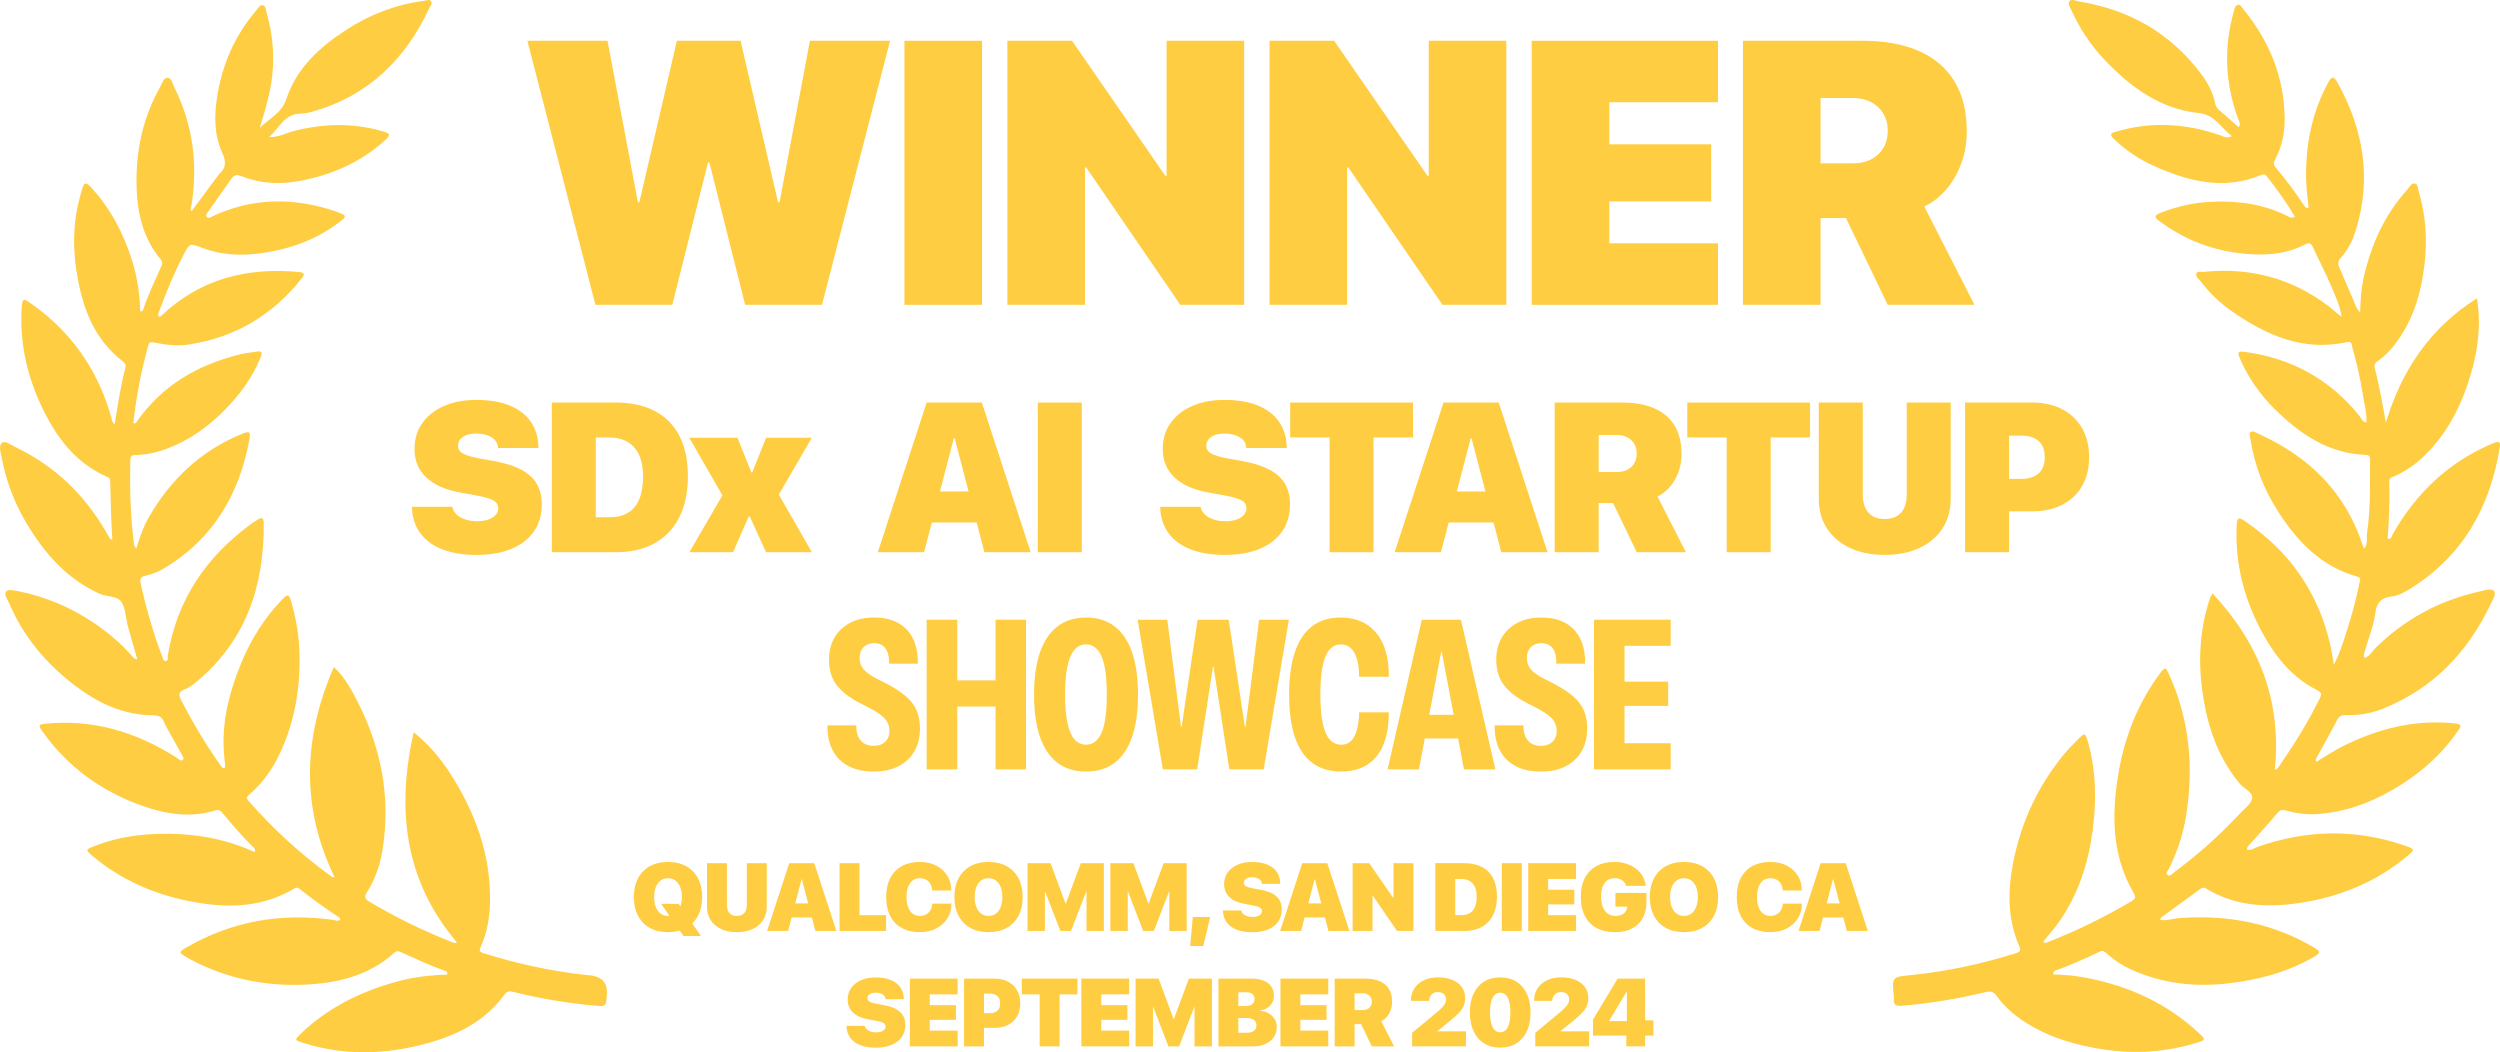
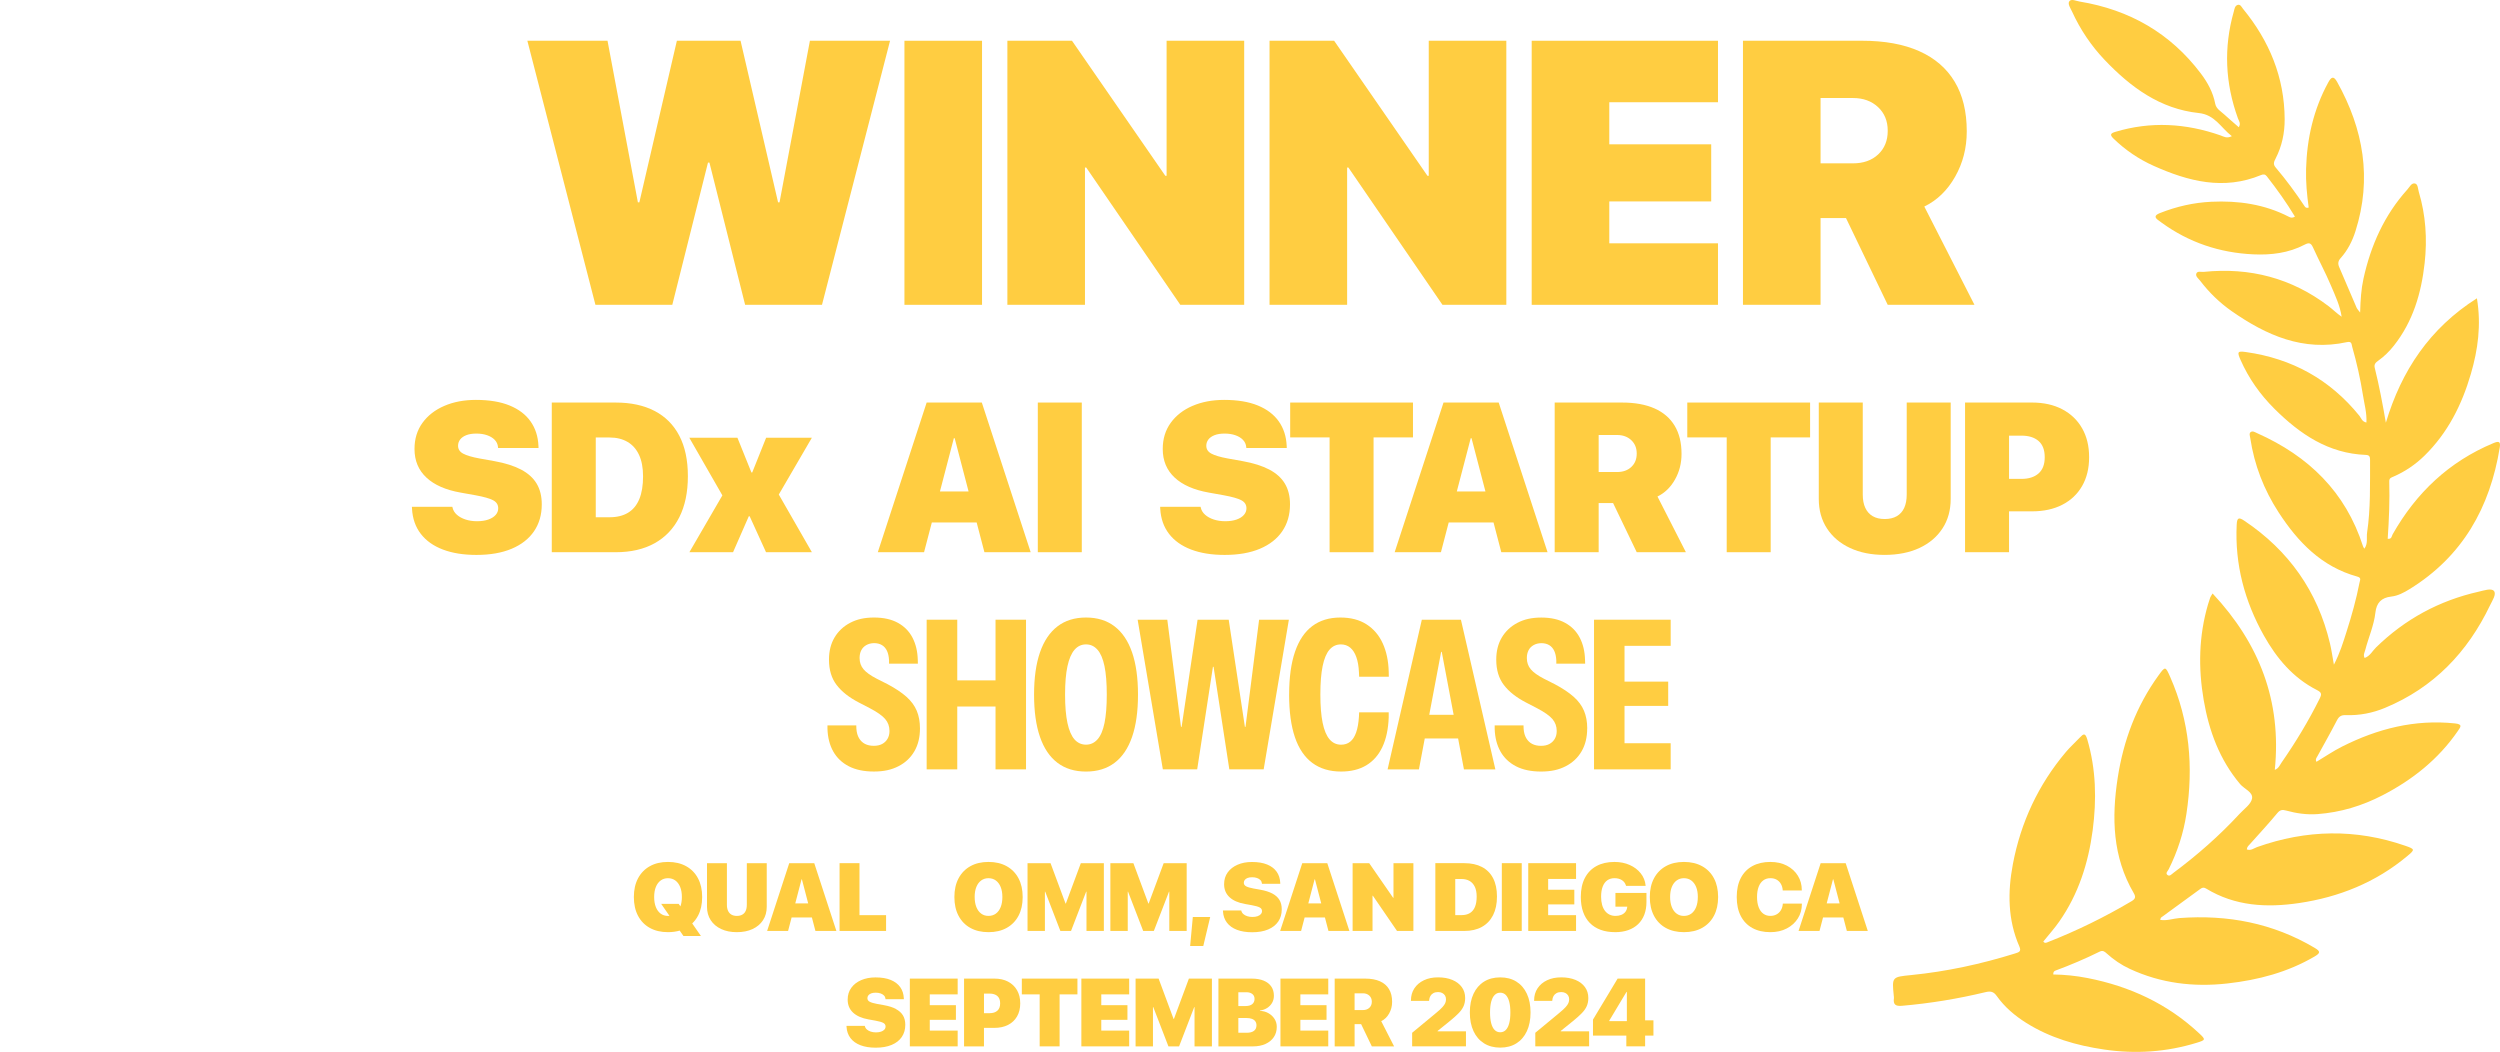
<svg xmlns="http://www.w3.org/2000/svg" id="Layer_2" viewBox="0 0 1559.37 656.33">
  <defs>
    <style>      .cls-1 {        fill: #ffcd41;      }    </style>
  </defs>
  <g id="base">
    <g>
-       <path class="cls-1" d="M369.38,608.54c-1.15-.2-2.32-.21-3.48-.34-21.87-2.43-43.28-7-64.27-13.65-2.76-.87-2.84-1.69-1.77-4.04,4.04-8.91,5.63-18.36,5.79-28.09.47-29.27-9.12-55.45-24.69-79.75-6.02-9.4-13.1-17.92-22.93-25.96-10.91,48.66-5.62,92.68,27.03,131.21-1.1.48-2.05.17-2.99-.2-18-7.06-35.31-15.51-51.9-25.45-2.58-1.54-3.02-2.98-1.38-5.57,5.14-8.1,8.26-17.07,9.78-26.46,5.66-35.03-1.62-67.71-18.65-98.46-3-5.41-6.31-10.73-11.69-15.71-19.19,44.2-20.61,87.54.47,131.11-1.04-.15-1.44-.09-1.67-.26-19.13-13.77-36.42-29.56-51.95-47.29-1.79-2.04-.98-2.85.65-4.25,8.2-7.07,14.3-15.76,18.86-25.5,9.35-19.96,12.82-41.02,12.19-62.98-.32-11.07-2.24-21.74-5.36-32.3-1.12-3.81-2.13-4.06-4.95-1.16-11.55,11.86-20.11,25.62-26.31,40.85-7.92,19.48-12.74,39.51-9.94,60.77.17,1.34.6,2.85-.3,4.1-1.68-.11-2.04-1.38-2.68-2.27-9.12-12.74-17.02-26.21-24.24-40.11-1.87-3.61-1.5-5.45,2.42-6.89,2.29-.84,4.41-2.38,6.33-3.95,31.62-25.82,43.09-60.28,42.76-99.77-.03-3.16-1.37-3.8-3.94-1.92-.81.59-1.75.98-2.56,1.56-28.89,20.65-47.63,47.79-53.38,83.25-.19,1.15.65,3.03-1.32,3.21-1.35.12-1.66-1.44-2.06-2.5-5.73-15.09-10.19-30.55-13.61-46.32-.52-2.4-.07-3.44,2.57-4.15,3.99-1.07,8.08-2.38,11.6-4.46,30.85-18.24,47.37-46.14,53.74-80.66.9-4.88,0-5.45-4.58-3.58-25.64,10.51-44.62,28.46-58.29,52.29-3.34,5.82-5.5,12.18-7.67,19.3-.82-1.26-1.24-1.62-1.3-2.03-2.43-17.68-2.82-35.45-2.44-53.26.06-2.93,1.52-3.06,3.77-3.11,6.02-.13,11.84-1.36,17.53-3.37,14.59-5.15,26.88-13.85,37.64-24.73,9.41-9.52,17.22-20.22,22.33-32.75,1.4-3.44.45-4.16-2.84-3.56-3.26.6-6.61.81-9.82,1.6-26.42,6.48-48.72,19.33-64.58,42.02-.41.59-.75,1.56-2.14.86,1.8-16.24,4.86-32.33,9.26-48.18.72-2.58,1.79-2.42,3.91-1.99,7.02,1.43,14.06,2.29,21.29,1.21,29.04-4.35,52.37-18.35,70.55-41.2,1.74-2.18,2.23-3.66-1.53-4.02-32.37-3.08-61.46,4.14-85.66,26.93-.57.53-1.11,1.25-2.1.77-.68-1.6.32-2.91.82-4.26,4.25-11.55,8.94-22.91,14.62-33.85,3.96-7.63,3.87-7.74,11.75-4.7,11.81,4.56,24.03,5.08,36.36,3.42,18.79-2.53,36.1-8.86,51.07-20.86,2.02-1.61,2.31-2.69-.34-3.71-.93-.36-1.79-.89-2.73-1.22-26.23-9.11-52.16-9.24-77.68,2.61-1.15.54-2.5,1.73-3.65.65-1.3-1.21.09-2.46.79-3.46,4.75-6.83,9.56-13.62,14.35-20.42,1.5-2.12,3.06-2.95,5.89-1.83,11.56,4.58,23.49,5.48,35.78,3.29,20.63-3.68,39.09-11.69,54.67-25.94,2.88-2.64,2.89-3.76-1.06-4.95-18.51-5.58-36.99-5.23-55.63-.59-5.28,1.32-10.15,4.17-16.03,3.91,6.2-5.36,9.41-14.48,19.68-14.6,2.46-.03,4.97-.57,7.36-1.24,34.71-9.79,57.96-32.54,72.9-64.59.64-1.37,2.24-3.03.91-4.47-1.01-1.1-2.86-.21-4.31-.02-17.47,2.24-33.53,8.44-48.23,17.95-16.64,10.76-31.12,23.79-37.54,43.23-2.94,8.92-10.81,12.19-16.59,18.04,2.81-9.32,5.62-18.4,7.15-27.92,2.39-14.92,1.18-29.45-2.88-43.86-.48-1.69-.59-4.35-2.29-4.7-2.03-.43-3.2,2.07-4.44,3.53-13.16,15.45-20.91,33.32-24.12,53.33-1.94,12.08-1.89,24.05,3.17,35.18,2.56,5.63,2.44,9.44-2.04,13.32-.25.21-.39.53-.59.8-5.49,7.4-10.97,14.81-16.53,22.32-1.18-1.56-.19-2.8,0-4,4.03-25.51.83-49.97-10.68-73.2-1.14-2.29-1.75-6.1-4.36-6.08-2.41.02-3.37,3.69-4.64,5.94-10.32,18.24-14.74,38.11-14.67,58.82.06,17.53,3.34,34.46,15.09,48.52,1.54,1.85.89,3.24.12,4.95-3.88,8.64-7.97,17.2-10.96,26.21-.25.75-.64,1.55-1.92,1.19-.21-10.62-1.84-21.09-5-31.29-5.38-17.38-13.64-33.14-26.17-46.54-2.56-2.73-3.88-2.37-4.85,1.03-.37,1.27-.77,2.54-1.14,3.81-4.46,15.44-5.1,31.18-2.73,46.95,3.36,22.33,10.27,43.03,29.26,57.48,1.46,1.11,1.77,2.35,1.37,3.89-2.99,11.39-4.72,23.04-6.68,35.26v.06c-1.87-1.68-1.78-3.45-2.23-5.01-8.49-29.53-25.17-53.25-50.47-70.83-4.27-2.97-4.77-2.67-5.26,2.33-.13,1.33-.17,2.66-.21,3.99-.65,20.68,4.01,40.25,12.86,58.8,8.93,18.72,20.9,34.81,40.71,43.4,2.12.92,1.83,2.47,1.87,4.09.19,7.14.33,14.29.57,21.44.16,4.47.47,8.93.72,13.69-.91-.41-1.32-.47-1.46-.69-.79-1.27-1.53-2.57-2.27-3.87-13.55-23.62-32.37-41.64-57.02-53.4-2.62-1.25-6.08-4.14-8.12-2.49-2.21,1.78-.79,5.89-.21,8.97,2.73,14.5,7.82,28.18,15.34,40.85,11.23,18.92,25.23,35.08,45.9,44.36,4.5,2.02,10.88,1.11,13.52,5.08,2.67,4.02,2.6,9.82,3.93,14.78,1.86,6.95,3.91,13.84,5.94,20.97-2.01-.1-2.57-1.25-3.31-2.09-7.19-8.18-15.47-15.06-24.52-21.1-14-9.35-29.24-15.73-45.7-19.15-2.69-.56-6.72-1.49-8.06-.16-1.99,1.97.67,5.14,1.73,7.64,8.82,20.71,22.86,37.38,40.58,50.95,14.4,11.03,30.35,18.7,48.96,18.85,3.78.03,5.93,1.04,7.13,4.49.43,1.24,1.16,2.39,1.8,3.55,3.13,5.67,6.28,11.34,9.45,16.99.51.89,1.13,1.87.37,2.72-.87.97-1.81.1-2.62-.4-.85-.52-1.62-1.16-2.47-1.69-24.53-15.32-50.95-23.3-80.12-20.45-5.03.49-5.19.86-2.21,5.06,15.64,22,36.59,37.07,61.84,46.09,14.94,5.34,30.32,7.8,46.01,2.92,2.57-.8,3.63.86,4.9,2.39,5.73,6.93,11.64,13.69,18,20.05.79.78,2.31,1.49,1.4,3.57-20.44-9.36-41.98-12.33-64.18-11.16-12.36.65-24.42,2.98-35.97,7.54-5.35,2.11-5.39,2.32-.86,6.13,17.87,15.03,38.66,23.96,61.41,28.34,22.24,4.28,44.09,4.03,64.31-8.07,2.07-1.24,3.09,0,4.32.97,7.21,5.65,14.63,11,22.27,16.06.89.59,2.22.98,2.03,2.57-1.61.9-3.17.09-4.75-.12-32.22-4.38-62.64.81-90.93,17.16-5.09,2.94-5.03,3.19-.08,6.18.71.43,1.44.85,2.17,1.24,22.27,11.85,46.21,16.95,71.2,15.89,20.56-.87,40.28-5.49,56.24-19.91,1.61-1.46,2.83-.97,4.46-.23,8.78,3.97,17.5,8.1,26.61,11.3,1.01.36,2.38.57,1.91,2.59-10.73.21-21.39,1.54-31.8,4.43-22.3,6.18-42.56,16.16-59.44,32.3-4.16,3.98-4.11,4.1,1.54,5.88,25.53,8.02,51.19,7.26,76.72.34,19.33-5.24,36.74-13.95,48.89-30.72,1.69-2.33,3.41-1.94,5.62-1.39,16.47,4.12,33.18,6.84,50.07,8.44,7.45.71,7.45.65,8-6.79.5-6.81-2.55-10.77-9.16-11.89Z" />
      <path class="cls-1" d="M1481.65,382.1c.69-6.03,3.62-9.3,9.95-10,4.1-.45,7.94-2.52,11.47-4.7,32.96-20.37,50.06-50.84,56.15-88.28.62-3.83-.65-4.1-3.99-2.71-27.68,11.56-48.14,30.99-62.81,56.85-.64,1.12-.52,3.13-3.1,2.83.82-11.96,1.32-23.9.98-35.85-.05-2.06,1.22-2.34,2.6-2.94,7.25-3.15,13.68-7.5,19.34-13.04,14.58-14.26,23.38-31.88,28.97-51.08,4.37-14.99,6.54-30.42,3.76-47.11-29.46,18.68-47.06,45.14-56.79,77.59-2.03-11.71-4.16-23.06-6.95-34.27-.55-2.23.64-3.3,2.24-4.44,3.68-2.62,6.87-5.76,9.68-9.31,11.96-15.13,17.13-32.77,19.22-51.56,1.67-15.04.69-29.86-3.65-44.4-.56-1.86-.49-4.7-2.27-5.2-2.23-.62-3.45,2.15-4.8,3.65-14.4,15.96-22.85,34.87-27.43,55.67-1.43,6.51-1.87,13.16-2.09,21.14-1.35-1.77-1.85-2.21-2.09-2.76-3.68-8.54-7.3-17.1-10.99-25.63-.9-2.09-.66-3.8.87-5.49,4.42-4.89,7.36-10.74,9.31-16.89,10.38-32.71,5.03-63.58-11.44-93.06-2.19-3.91-3.61-3.22-5.53.28-9.21,16.85-13.32,34.97-13.85,54.02-.23,8.1.55,16.14,1.64,24.06-1.3.41-1.98.04-2.48-.72-5.62-8.46-11.63-16.64-18.21-24.38-1.7-2-.89-3.63.04-5.45,3.95-7.7,5.7-15.97,5.66-24.54-.12-26.18-9.59-48.92-26.04-68.95-.75-.91-1.56-2.99-3.37-2.34-1.75.63-1.89,2.62-2.33,4.17-6.4,22.46-5.36,44.65,2.59,66.57.56,1.54,1.98,3.08.54,5.54-3.21-2.81-6.22-5.35-9.11-8.01-2.16-1.99-4.99-3.44-5.62-6.74-1.34-7.02-4.73-13.18-8.93-18.75-19.04-25.25-44.58-39.78-75.65-44.91-2.2-.36-5.21-1.93-6.45-.08-1.09,1.64.84,4.34,1.8,6.44,5.1,11.14,11.86,21.2,20.29,30.06,16.17,16.99,34.56,30.58,58.7,33.13,10.17,1.08,13.7,9.11,20.63,14.43-3.28,1.64-5.12.2-7.07-.48-21.65-7.57-43.5-8.87-65.64-2.2-2.85.86-3.61,1.76-1.1,4.19,7.37,7.15,15.75,12.84,25.08,17.01,21.62,9.67,43.66,15.4,66.97,5.72,1.4-.58,2.53-.55,3.53.73,6.32,8.08,12.29,16.4,17.58,25.2-1.57,1.01-2.67.68-3.73.13-15.23-7.86-31.56-10.19-48.43-9.39-11.04.52-21.71,2.96-32.01,7.04-3.56,1.41-3.59,2.82-.57,4.82.55.37,1.06.8,1.6,1.19,17.04,12.38,36.18,18.78,57.16,19.75,11.11.51,21.97-.78,31.98-6.01,2.69-1.41,3.94-1.23,5.24,1.64,3.63,8.02,7.83,15.79,11.25,23.89,2.64,6.25,5.62,12.46,6.66,19.4-2.99-2.02-5.4-4.49-8.12-6.56-23.07-17.54-49.14-24.35-77.86-21.43-1.59.16-3.89-.66-4.61.93-.82,1.8,1.27,3.22,2.31,4.59,5.59,7.33,12.15,13.72,19.7,18.99,21.6,15.08,44.61,25.28,71.86,19.32,3.14-.68,2.83,1.31,3.29,2.9,2.83,9.9,5.09,19.95,6.7,30.11.88,5.58,2.49,11.16,2.18,17.13-2.78-.52-3.24-2.77-4.41-4.22-18.34-22.65-42.06-35.72-70.84-39.75-5.2-.73-5.48-.1-3.27,4.91,5.09,11.56,12.3,21.72,21.22,30.57,15.81,15.7,33.58,27.81,56.91,28.69,2.37.09,2.65,1.24,2.65,3.14-.06,15.13.4,30.29-1.85,45.32-.48,3.26.69,6.84-1.71,10.04-.37-.65-.69-1.04-.83-1.49-10.84-33.91-34.02-56.31-65.96-70.53-1.31-.58-2.87-1.69-4.15-.69-1.09.85-.4,2.51-.21,3.79,2.5,16.69,8.49,32.11,17.65,46.22,12.05,18.56,26.84,33.95,49.07,40.09,2.71.75,1.75,2.08,1.43,3.7-2.03,10.45-4.9,20.68-8.14,30.8-2.08,6.51-4.04,13.11-7.85,20.45-.97-5.31-1.52-9.32-2.45-13.25-7.71-32.54-25.7-57.93-53.44-76.54-3.36-2.25-4.52-2.03-4.74,2.43-1.22,24.81,4.94,47.78,16.99,69.26,7.95,14.15,18.18,26.34,32.94,33.86,3.08,1.57,3.23,2.56,1.81,5.42-6.9,13.88-14.89,27.1-23.72,39.82-1.13,1.62-1.91,3.82-4.26,4.59,4.34-42.78-9.57-78.75-38.77-109.96l-.03-.04c-.81,1.36-1.24,1.89-1.46,2.49-.51,1.4-.96,2.83-1.38,4.27-5.79,19.69-6.16,39.69-2.71,59.74,3.31,19.24,9.9,37.18,22.74,52.42,2.59,3.07,8.25,4.99,7.4,9.1-.74,3.54-4.97,6.4-7.78,9.45-12.56,13.61-26.43,25.78-41.29,36.83-1.09.81-2.38,2.51-3.8,1.18-1.2-1.12.37-2.38.93-3.51,5.43-10.93,9.18-22.36,11.02-34.48,4.46-29.41,2-57.96-10.11-85.39-2.99-6.78-3.07-6.81-7.31-.96-13.84,19.1-21.83,40.57-25.42,63.74-3.87,24.98-3.25,49.39,9.98,72.01,1.44,2.44.98,3.67-1.37,5.06-16.64,9.85-33.94,18.34-51.94,25.41-.99.38-2.09,1.15-3.1-.25,3.32-4.14,6.87-8.08,9.89-12.39,12.01-17.12,18.19-36.46,20.9-56.98,2.52-19.12,2.14-38.09-3.39-56.8-1.22-4.14-2.38-3.44-4.62-1.07-2.85,3.03-5.98,5.81-8.66,8.98-17.21,20.39-28.16,43.86-33.1,69.97-3.29,17.38-3.24,34.75,4.06,51.39,1.36,3.11-.28,3.58-2.62,4.31-21.17,6.61-42.74,11.29-64.83,13.49-12.05,1.2-12.06,1.14-10.9,12.93.05.49.15,1,.09,1.49-.51,3.92.91,5.11,5.02,4.75,17.58-1.52,34.93-4.37,52.06-8.5,3.24-.78,5.09-.4,7.1,2.43,4.86,6.86,11.22,12.25,18.33,16.72,14.91,9.36,31.33,14.1,48.66,16.64,19.63,2.87,38.79,1.59,57.7-4.22,5.61-1.73,5.71-1.98,1.55-5.87-19.76-18.47-43.32-29.36-69.69-34.52-7.06-1.38-14.23-2.13-21.35-2.21-.06-1.72.69-2.17,1.45-2.45,9.37-3.47,18.55-7.38,27.5-11.8,1.95-.96,3.05-.08,4.36,1.1,4.34,3.93,9.14,7.21,14.47,9.68,19.4,8.99,39.78,11.45,60.89,9.07,19.19-2.16,37.52-6.96,54.35-16.82,3.7-2.17,3.73-3.19.05-5.38-26.1-15.48-54.37-20.82-84.37-18.59-3.92.29-7.8,1.84-11.99,1.13.29-.83.3-1.26.51-1.42,8.19-5.98,16.42-11.91,24.59-17.93,1.28-.95,2.27-.96,3.59-.16,18.06,11,37.8,12,57.94,9.02,24.99-3.7,47.77-12.87,67.36-29.19,4.99-4.15,5.03-4.41-1.11-6.54-30.88-10.72-61.7-10.11-92.42.81-2,.71-3.89,2.42-6.42,1.48.11-1.63,1.08-2.35,1.84-3.2,5.76-6.46,11.66-12.79,17.17-19.46,1.74-2.11,3.21-2.23,5.46-1.61,6.45,1.78,12.98,2.73,19.72,2.22,14.31-1.07,27.74-5.16,40.43-11.72,18.79-9.7,34.9-22.54,46.99-40.09,1.73-2.53,3.23-4.22-1.81-4.75-25.03-2.63-48.22,3.31-70.33,14.43-5.54,2.78-10.69,6.32-16.03,9.52-.88-1.54.03-2.45.57-3.44,4.07-7.43,8.26-14.8,12.15-22.33,1.31-2.53,2.65-3.46,5.67-3.35,8.39.31,16.6-1.3,24.35-4.52,30.35-12.6,51.52-34.69,65.54-64,1.38-2.89,4.14-6.93,2.39-8.94-1.65-1.89-6.25-.27-9.46.46-24.62,5.56-45.96,17.11-64.04,34.76-2.28,2.22-3.8,5.44-7.13,6.6-1.04-1.92-.01-3.44.39-4.99,2.02-7.8,5.41-15.24,6.33-23.33Z" />
      <polygon class="cls-1" points="419.34 190.13 441.6 101.44 442.51 101.44 464.77 190.13 512.71 190.13 555.17 25.42 505.18 25.42 486.23 126.21 485.32 126.21 461.92 25.42 422.2 25.42 398.8 126.21 397.88 126.21 378.94 25.42 328.94 25.42 371.4 190.13 419.34 190.13" />
      <rect class="cls-1" x="564.14" y="25.42" width="48.4" height="164.71" />
      <polygon class="cls-1" points="676.75 104.52 677.55 104.52 736.22 190.13 776.06 190.13 776.06 25.42 727.66 25.42 727.66 109.66 726.87 109.66 668.65 25.42 628.35 25.42 628.35 190.13 676.75 190.13 676.75 104.52" />
      <polygon class="cls-1" points="840.27 104.52 841.07 104.52 899.74 190.13 939.57 190.13 939.57 25.42 891.18 25.42 891.18 109.66 890.38 109.66 832.16 25.42 791.87 25.42 791.87 190.13 840.27 190.13 840.27 104.52" />
      <polygon class="cls-1" points="1071.59 151.77 1003.79 151.77 1003.79 125.64 1067.36 125.64 1067.36 90.02 1003.79 90.02 1003.79 63.77 1071.59 63.77 1071.59 25.42 955.39 25.42 955.39 190.13 1071.59 190.13 1071.59 151.77" />
      <path class="cls-1" d="M1135.57,136.02h15.87l26.02,54.1h54.1l-31.28-61.29c7.99-3.88,14.4-10.08,19.23-18.61,4.83-8.52,7.25-17.92,7.25-28.19v-.23c0-12.17-2.51-22.45-7.53-30.82s-12.38-14.72-22.09-19.06-21.63-6.51-35.78-6.51h-74.19v164.71h48.4v-54.1ZM1135.57,61.14h20.2c6.39,0,11.6,1.88,15.64,5.65,4.03,3.77,6.05,8.66,6.05,14.67v.23c0,6.01-1.98,10.88-5.94,14.61-3.96,3.73-9.21,5.59-15.75,5.59h-20.2v-40.75Z" />
      <path class="cls-1" d="M263.5,263.77c-3.3,4.57-4.95,9.99-4.95,16.24v.07c0,7.25,2.47,13.18,7.41,17.79,4.94,4.62,12.04,7.74,21.32,9.38l9.38,1.68c5.18.95,8.82,1.98,10.93,3.11,2.11,1.12,3.17,2.78,3.17,4.98v.06c0,1.55-.54,2.93-1.62,4.14-1.08,1.21-2.6,2.16-4.56,2.85-1.96.69-4.32,1.04-7.08,1.04-2.59,0-4.96-.36-7.12-1.07-2.16-.71-3.95-1.69-5.37-2.94-1.42-1.25-2.33-2.72-2.72-4.4l-.13-.58h-25.23l.06,1.23c.34,6.12,2.17,11.33,5.47,15.62,3.3,4.29,7.89,7.56,13.78,9.8,5.89,2.24,12.86,3.36,20.93,3.36,8.58,0,15.91-1.28,22-3.85,6.08-2.57,10.73-6.21,13.94-10.93,3.21-4.72,4.82-10.3,4.82-16.72v-.07c0-5.04-1.07-9.35-3.2-12.91-2.14-3.56-5.38-6.48-9.74-8.77-4.36-2.29-9.88-4.03-16.56-5.24l-9.38-1.68c-4.66-.86-8.04-1.87-10.16-3.01-2.11-1.14-3.17-2.77-3.17-4.88v-.06c0-1.42.43-2.71,1.29-3.85.86-1.14,2.15-2.05,3.85-2.72,1.7-.67,3.81-1,6.31-1s4.73.35,6.7,1.04c1.96.69,3.54,1.65,4.72,2.88,1.19,1.23,1.86,2.71,2.04,4.43l.06.65h25.23l-.06-1.42c-.26-5.82-1.9-10.88-4.92-15.17-3.02-4.29-7.38-7.6-13.07-9.93-5.69-2.33-12.7-3.49-21.03-3.49-7.38,0-13.95,1.25-19.73,3.75-5.78,2.5-10.32,6.04-13.62,10.61Z" />
      <path class="cls-1" d="M423.72,322.64c3.56-7.07,5.34-15.59,5.34-25.55v-.13c0-9.96-1.78-18.35-5.34-25.17-3.56-6.81-8.69-11.97-15.4-15.46-6.71-3.49-14.78-5.24-24.23-5.24h-39.92v93.35h39.92c9.45,0,17.52-1.87,24.23-5.6,6.71-3.73,11.84-9.13,15.4-16.21ZM401.11,297.09c0,5.74-.79,10.49-2.36,14.27-1.57,3.77-3.91,6.6-7.02,8.47s-6.94,2.81-11.52,2.81h-8.6v-49.75h8.6c4.36,0,8.1.92,11.22,2.75,3.13,1.83,5.52,4.54,7.18,8.12,1.66,3.58,2.49,7.98,2.49,13.2v.13Z" />
      <polygon class="cls-1" points="477.88 273.02 469.21 294.69 468.69 294.69 459.96 273.02 429.94 273.02 450.58 308.99 430 344.44 457.24 344.44 467.07 322 467.59 322 477.81 344.44 506.41 344.44 485.77 308.47 506.41 273.02 477.88 273.02" />
      <path class="cls-1" d="M612.42,251.09h-34.42l-30.47,93.35h28.85l4.85-18.57h27.95l4.85,18.57h28.85l-30.47-93.35ZM586.29,306.53l8.67-33.19h.52l8.67,33.19h-17.85Z" />
      <rect class="cls-1" x="647.33" y="251.09" width="27.43" height="93.35" />
      <path class="cls-1" d="M743.83,253.16c-5.78,2.5-10.32,6.04-13.62,10.61-3.3,4.57-4.95,9.99-4.95,16.24v.07c0,7.25,2.47,13.18,7.41,17.79,4.94,4.62,12.04,7.74,21.32,9.38l9.38,1.68c5.18.95,8.82,1.98,10.93,3.11,2.11,1.12,3.17,2.78,3.17,4.98v.06c0,1.55-.54,2.93-1.62,4.14-1.08,1.21-2.6,2.16-4.56,2.85-1.96.69-4.32,1.04-7.08,1.04-2.59,0-4.96-.36-7.12-1.07-2.16-.71-3.95-1.69-5.37-2.94-1.42-1.25-2.33-2.72-2.72-4.4l-.13-.58h-25.23l.06,1.23c.34,6.12,2.17,11.33,5.47,15.62,3.3,4.29,7.89,7.56,13.78,9.8,5.89,2.24,12.86,3.36,20.93,3.36,8.58,0,15.91-1.28,22-3.85,6.08-2.57,10.73-6.21,13.94-10.93s4.82-10.3,4.82-16.72v-.07c0-5.04-1.07-9.35-3.2-12.91-2.13-3.56-5.38-6.48-9.74-8.77-4.36-2.29-9.88-4.03-16.56-5.24l-9.38-1.68c-4.66-.86-8.04-1.87-10.16-3.01-2.11-1.14-3.17-2.77-3.17-4.88v-.06c0-1.42.43-2.71,1.29-3.85.86-1.14,2.15-2.05,3.85-2.72,1.7-.67,3.81-1,6.31-1s4.73.35,6.7,1.04c1.96.69,3.54,1.65,4.72,2.88,1.19,1.23,1.86,2.71,2.04,4.43l.06.65h25.23l-.06-1.42c-.26-5.82-1.9-10.88-4.92-15.17-3.02-4.29-7.38-7.6-13.07-9.93s-12.7-3.49-21.03-3.49c-7.38,0-13.95,1.25-19.73,3.75Z" />
      <polygon class="cls-1" points="804.75 272.83 829.33 272.83 829.33 344.44 856.76 344.44 856.76 272.83 881.34 272.83 881.34 251.09 804.75 251.09 804.75 272.83" />
-       <path class="cls-1" d="M898.78,344.44l4.85-18.57h27.95l4.85,18.57h28.85l-30.47-93.35h-34.42l-30.47,93.35h28.85ZM917.87,273.34l8.67,33.19h-17.85l8.67-33.19h.52Z" />
+       <path class="cls-1" d="M898.78,344.44l4.85-18.57h27.95l4.85,18.57h28.85l-30.47-93.35h-34.42l-30.47,93.35h28.85M917.87,273.34l8.67,33.19h-17.85l8.67-33.19h.52Z" />
      <path class="cls-1" d="M1033.84,309.7c4.53-2.2,8.16-5.71,10.9-10.54,2.74-4.83,4.11-10.16,4.11-15.98v-.13c0-6.9-1.42-12.72-4.27-17.47s-7.02-8.35-12.52-10.8-12.26-3.69-20.28-3.69h-42.05v93.35h27.43v-30.67h8.99l14.75,30.67h30.67l-17.73-34.74ZM1020.9,282.98c0,3.41-1.12,6.17-3.36,8.28-2.24,2.11-5.22,3.17-8.93,3.17h-11.45v-23.1h11.45c3.62,0,6.58,1.07,8.86,3.2,2.29,2.14,3.43,4.91,3.43,8.31v.13Z" />
      <polygon class="cls-1" points="1104.46 344.44 1104.46 272.83 1129.04 272.83 1129.04 251.09 1052.44 251.09 1052.44 272.83 1077.03 272.83 1077.03 344.44 1104.46 344.44" />
      <path class="cls-1" d="M1211.63,329.6c3.41-5.24,5.11-11.38,5.11-18.41v-60.1h-27.43v57.38c0,3.28-.52,6.05-1.55,8.31-1.04,2.26-2.58,3.99-4.63,5.18-2.05,1.19-4.56,1.78-7.54,1.78s-5.48-.59-7.5-1.78c-2.03-1.19-3.57-2.91-4.62-5.18-1.06-2.26-1.58-5.04-1.58-8.31v-57.38h-27.43v60.1c0,7.07,1.71,13.23,5.14,18.47,3.43,5.24,8.23,9.29,14.39,12.16s13.35,4.3,21.54,4.3,15.57-1.45,21.74-4.33c6.17-2.89,10.96-6.96,14.36-12.2Z" />
      <path class="cls-1" d="M1225.7,344.44h27.43v-25.49h14.3c7.29,0,13.6-1.37,18.92-4.11,5.33-2.74,9.45-6.63,12.36-11.68s4.37-11.02,4.37-17.92v-.13c0-6.9-1.46-12.9-4.37-17.98-2.91-5.09-7.03-9.04-12.36-11.84-5.33-2.8-11.63-4.21-18.92-4.21h-41.73v93.35ZM1260.9,271.73c4.53,0,8.08,1.11,10.64,3.33,2.57,2.22,3.85,5.58,3.85,10.06v.13c0,4.44-1.28,7.8-3.85,10.06-2.57,2.26-6.11,3.4-10.64,3.4h-7.76v-26.98h7.76Z" />
      <path class="cls-1" d="M553.58,460.87c-.82,1.38-1.94,2.45-3.36,3.2-1.42.76-3.17,1.13-5.24,1.13s-3.94-.4-5.47-1.2c-1.53-.8-2.76-1.98-3.69-3.56-.93-1.57-1.48-3.53-1.65-5.86l-.06-2.13h-17.98v2.13c.17,5.48,1.38,10.2,3.62,14.17,2.24,3.97,5.48,7.04,9.7,9.22,4.23,2.18,9.45,3.27,15.66,3.27s11.01-1.1,15.3-3.3c4.29-2.2,7.6-5.31,9.93-9.32,2.33-4.01,3.49-8.75,3.49-14.23v-.13c0-4.1-.67-7.74-2.01-10.93-1.34-3.19-3.48-6.1-6.44-8.73-2.96-2.63-6.87-5.24-11.74-7.83l-6.79-3.43c-3.84-1.98-6.58-3.95-8.22-5.89-1.64-1.94-2.46-4.27-2.46-6.99v-.06c0-1.85.36-3.46,1.07-4.82.71-1.36,1.75-2.43,3.11-3.2s2.96-1.19,4.82-1.23c1.94,0,3.59.41,4.95,1.23,1.36.82,2.4,2.02,3.14,3.59.73,1.58,1.16,3.53,1.29,5.86v2.13h17.98l-.06-2.33c-.13-5.26-1.22-9.88-3.27-13.84-2.05-3.97-5.08-7.06-9.09-9.28-4.01-2.22-8.99-3.33-14.94-3.33s-10.7,1.1-14.88,3.3c-4.18,2.2-7.43,5.25-9.74,9.15-2.31,3.9-3.46,8.49-3.46,13.75v.13c0,6.34,1.58,11.59,4.76,15.75,3.17,4.16,7.82,7.82,13.94,10.97l6.73,3.49c4.61,2.42,7.82,4.67,9.61,6.76,1.79,2.09,2.69,4.56,2.69,7.41v.13c0,1.85-.41,3.47-1.23,4.85Z" />
      <polygon class="cls-1" points="639.98 479.89 639.98 386.54 620.96 386.54 620.96 424.39 597.09 424.39 597.09 386.54 578 386.54 578 479.89 597.09 479.89 597.09 440.69 620.96 440.69 620.96 479.89 639.98 479.89" />
      <path class="cls-1" d="M695.23,390.71c-4.81-3.69-10.75-5.53-17.82-5.53s-13.01,1.84-17.82,5.53c-4.81,3.69-8.44,9.09-10.9,16.21-2.46,7.12-3.69,15.87-3.69,26.27v.13c0,10.44,1.23,19.21,3.69,26.33,2.46,7.12,6.09,12.5,10.9,16.14,4.81,3.65,10.75,5.47,17.82,5.47s13.01-1.82,17.82-5.47c4.81-3.64,8.44-9.02,10.9-16.14,2.46-7.12,3.69-15.89,3.69-26.33v-.13c0-10.39-1.23-19.15-3.69-26.27s-6.09-12.52-10.9-16.21ZM690.35,433.31c0,7.2-.48,13.1-1.42,17.69-.95,4.59-2.4,7.99-4.37,10.19-1.96,2.2-4.35,3.3-7.15,3.3s-5.29-1.1-7.21-3.3c-1.92-2.2-3.38-5.6-4.37-10.19-.99-4.59-1.49-10.49-1.49-17.69v-.13c0-7.16.5-13.04,1.49-17.63.99-4.59,2.46-8.01,4.4-10.25,1.94-2.24,4.33-3.36,7.18-3.36s5.19,1.11,7.15,3.33c1.96,2.22,3.42,5.64,4.37,10.25.95,4.62,1.42,10.5,1.42,17.66v.13Z" />
      <polygon class="cls-1" points="788.21 479.89 803.93 386.54 785.36 386.54 776.88 453.37 776.5 453.37 766.4 386.54 746.99 386.54 737.03 453.37 736.64 453.37 728.1 386.54 709.6 386.54 725.32 479.89 746.74 479.89 756.57 415.91 756.96 415.91 766.79 479.89 788.21 479.89" />
      <path class="cls-1" d="M804.09,433.25c0,10.65,1.21,19.53,3.62,26.62,2.42,7.1,6.04,12.43,10.87,16.01,4.83,3.58,10.8,5.37,17.92,5.37,6.17,0,11.41-1.29,15.72-3.88,4.31-2.59,7.66-6.39,10.03-11.42,2.37-5.02,3.69-11.18,3.95-18.47v-3.17h-18.44l-.13,2.78c-.26,3.97-.84,7.24-1.75,9.8-.91,2.57-2.13,4.47-3.69,5.73s-3.45,1.88-5.69,1.88c-2.89,0-5.29-1.12-7.21-3.36-1.92-2.24-3.35-5.67-4.3-10.29-.95-4.61-1.42-10.5-1.42-17.66v-.13c0-7.16.47-13.04,1.42-17.63.95-4.59,2.37-7.99,4.27-10.19,1.9-2.2,4.27-3.3,7.12-3.3,2.24,0,4.17.67,5.79,2,1.62,1.34,2.89,3.3,3.82,5.89s1.48,5.76,1.65,9.51l.13,2.78h18.5l-.06-3.04c-.17-6.77-1.41-12.69-3.72-17.76-2.31-5.07-5.67-9.02-10.09-11.87-4.42-2.85-9.87-4.27-16.34-4.27-6.94,0-12.79,1.78-17.53,5.34-4.75,3.56-8.33,8.9-10.77,16.01-2.44,7.12-3.66,15.98-3.66,26.59v.13Z" />
      <path class="cls-1" d="M888.7,460.62h20.79l3.64,19.28h19.6l-21.48-93.35h-24.39l-21.35,93.35h19.54l3.64-19.28ZM899.29,406.6l7.42,39.27h-15.22l7.42-39.27h.39Z" />
      <path class="cls-1" d="M990.03,454.41v-.13c0-4.1-.67-7.74-2.01-10.93-1.34-3.19-3.48-6.1-6.44-8.73s-6.87-5.24-11.74-7.83l-6.79-3.43c-3.84-1.98-6.58-3.95-8.22-5.89-1.64-1.94-2.46-4.27-2.46-6.99v-.06c0-1.85.36-3.46,1.07-4.82.71-1.36,1.75-2.43,3.11-3.2,1.36-.78,2.96-1.19,4.82-1.23,1.94,0,3.59.41,4.95,1.23s2.4,2.02,3.14,3.59c.73,1.58,1.16,3.53,1.29,5.86v2.13h17.99l-.07-2.33c-.13-5.26-1.22-9.88-3.27-13.84-2.05-3.97-5.08-7.06-9.09-9.28-4.01-2.22-8.99-3.33-14.94-3.33s-10.7,1.1-14.88,3.3c-4.18,2.2-7.43,5.25-9.74,9.15-2.31,3.9-3.46,8.49-3.46,13.75v.13c0,6.34,1.58,11.59,4.75,15.75s7.82,7.82,13.94,10.97l6.73,3.49c4.61,2.42,7.82,4.67,9.61,6.76,1.79,2.09,2.68,4.56,2.68,7.41v.13c0,1.85-.41,3.47-1.23,4.85-.82,1.38-1.94,2.45-3.36,3.2-1.42.76-3.17,1.13-5.24,1.13s-3.94-.4-5.47-1.2c-1.53-.8-2.76-1.98-3.69-3.56-.93-1.57-1.48-3.53-1.65-5.86l-.06-2.13h-17.99v2.13c.17,5.48,1.38,10.2,3.62,14.17,2.24,3.97,5.48,7.04,9.7,9.22,4.23,2.18,9.45,3.27,15.66,3.27s11.01-1.1,15.3-3.3c4.29-2.2,7.6-5.31,9.93-9.32s3.49-8.75,3.49-14.23Z" />
      <polygon class="cls-1" points="1042.08 402.84 1042.08 386.54 994.27 386.54 994.27 479.89 1042.08 479.89 1042.08 463.59 1013.29 463.59 1013.29 440.3 1040.53 440.3 1040.53 425.16 1013.29 425.16 1013.29 402.84 1042.08 402.84" />
      <path class="cls-1" d="M427.99,540.3c-3.19-1.78-6.98-2.67-11.35-2.67s-8.1.88-11.28,2.65c-3.18,1.77-5.64,4.29-7.38,7.56-1.74,3.27-2.61,7.15-2.61,11.65v.06c0,4.49.86,8.38,2.59,11.66s4.18,5.81,7.37,7.57c3.18,1.77,6.95,2.65,11.31,2.65,2.66,0,5.1-.33,7.32-.98l2.35,3.39h10.9l-5.44-7.85c1.43-1.37,2.64-2.96,3.61-4.79,1.73-3.27,2.59-7.15,2.59-11.65v-.06c0-4.49-.86-8.37-2.59-11.63s-4.19-5.78-7.38-7.56ZM423.32,563.8h-10.9l5.15,7.44c-.31.03-.61.06-.93.06-1.74,0-3.25-.47-4.54-1.42s-2.29-2.3-3-4.06c-.71-1.76-1.07-3.85-1.07-6.27v-.06c0-2.44.36-4.54,1.07-6.28.71-1.75,1.72-3.09,3.02-4.03,1.3-.94,2.81-1.41,4.53-1.41s3.29.47,4.58,1.42c1.3.95,2.3,2.29,3.02,4.04.71,1.75,1.07,3.83,1.07,6.25v.06c0,2.21-.31,4.14-.91,5.81l-1.08-1.56Z" />
      <path class="cls-1" d="M465.82,564.39c0,1.48-.23,2.74-.7,3.76s-1.17,1.81-2.09,2.34c-.93.54-2.07.81-3.41.81s-2.48-.27-3.4-.81c-.92-.54-1.62-1.32-2.09-2.34-.48-1.03-.72-2.28-.72-3.76v-25.99h-12.42v27.22c0,3.2.78,5.99,2.33,8.36s3.73,4.21,6.52,5.51c2.79,1.3,6.04,1.95,9.76,1.95s7.05-.65,9.84-1.96c2.79-1.31,4.96-3.15,6.5-5.52,1.54-2.37,2.31-5.15,2.31-8.33v-27.22h-12.42v25.99Z" />
      <path class="cls-1" d="M504.01,538.4h-11.72l-13.8,42.28h13.07l2.2-8.41h12.66l2.2,8.41h13.07l-13.8-42.28h-3.87ZM496.04,563.51l3.92-15.03h.23l3.92,15.03h-8.08Z" />
      <polygon class="cls-1" points="552.69 570.83 536.1 570.83 536.1 538.4 523.68 538.4 523.68 580.67 552.69 580.67 552.69 570.83" />
-       <path class="cls-1" d="M562.56,578.86c3.13,1.72,6.86,2.58,11.18,2.58,3.89,0,7.3-.77,10.25-2.31,2.95-1.54,5.26-3.63,6.93-6.27s2.5-5.61,2.5-8.91v-.32h-11.89l-.03.32c-.14,1.48-.55,2.78-1.23,3.88-.68,1.1-1.58,1.96-2.7,2.56s-2.38.91-3.81.91c-1.7,0-3.17-.46-4.42-1.38-1.25-.92-2.21-2.26-2.89-4.03s-1.01-3.9-1.01-6.4v-.03c0-2.48.34-4.59,1.01-6.33s1.63-3.07,2.87-3.98c1.24-.92,2.71-1.38,4.41-1.38,1.54,0,2.87.32,3.97.95,1.1.63,1.97,1.5,2.61,2.61.63,1.1,1.01,2.36,1.13,3.76l.03.35h11.89v-.26c0-3.32-.82-6.3-2.46-8.95s-3.93-4.74-6.87-6.28c-2.94-1.54-6.37-2.31-10.3-2.31-4.3,0-8.01.85-11.15,2.56s-5.55,4.19-7.25,7.44-2.55,7.2-2.55,11.85v.03c0,4.65.84,8.6,2.53,11.87,1.69,3.26,4.1,5.75,7.24,7.47Z" />
      <path class="cls-1" d="M616.56,581.44c4.39,0,8.18-.89,11.37-2.67,3.18-1.78,5.64-4.3,7.37-7.57s2.59-7.15,2.59-11.65v-.06c0-4.49-.86-8.37-2.59-11.63s-4.19-5.78-7.38-7.56-6.98-2.67-11.35-2.67-8.1.88-11.28,2.65c-3.18,1.77-5.64,4.29-7.38,7.56-1.74,3.27-2.61,7.15-2.61,11.65v.06c0,4.49.86,8.38,2.59,11.66s4.18,5.81,7.37,7.57c3.18,1.77,6.95,2.65,11.31,2.65ZM607.94,559.49c0-2.44.36-4.54,1.07-6.28.71-1.75,1.72-3.09,3.02-4.03,1.3-.94,2.81-1.41,4.53-1.41s3.29.47,4.58,1.42c1.3.95,2.3,2.29,3.02,4.04.71,1.75,1.07,3.83,1.07,6.25v.06c0,2.4-.35,4.48-1.05,6.24s-1.7,3.12-2.99,4.07-2.83,1.44-4.63,1.44-3.25-.47-4.54-1.42-2.29-2.3-3-4.06c-.71-1.76-1.07-3.85-1.07-6.27v-.06Z" />
      <polygon class="cls-1" points="688.53 580.67 688.53 538.4 674.17 538.4 664.83 563.57 664.62 563.57 655.27 538.4 640.92 538.4 640.92 580.67 651.76 580.67 651.76 556.18 651.95 556.18 661.4 580.67 668.05 580.67 677.49 556.18 677.69 556.18 677.69 580.67 688.53 580.67" />
      <polygon class="cls-1" points="740.19 580.67 740.19 538.4 725.84 538.4 716.49 563.57 716.29 563.57 706.94 538.4 692.59 538.4 692.59 580.67 703.43 580.67 703.43 556.18 703.62 556.18 713.06 580.67 719.71 580.67 729.16 556.18 729.35 556.18 729.35 580.67 740.19 580.67" />
      <polygon class="cls-1" points="744.02 571.97 742.35 590.05 750.55 590.05 754.86 571.97 744.02 571.97" />
      <path class="cls-1" d="M799.48,567.14c0-2.29-.48-4.23-1.45-5.84s-2.44-2.93-4.41-3.97-4.47-1.83-7.5-2.37l-4.25-.76c-2.11-.39-3.64-.84-4.6-1.36-.96-.52-1.44-1.25-1.44-2.21v-.03c0-.64.19-1.23.59-1.74.39-.52.97-.93,1.74-1.23.77-.3,1.72-.45,2.86-.45s2.14.16,3.03.47,1.6.75,2.14,1.3.84,1.23.92,2.01l.03.29h11.43l-.03-.64c-.12-2.64-.86-4.93-2.23-6.87s-3.34-3.44-5.92-4.5-5.75-1.58-9.52-1.58c-3.34,0-6.32.57-8.93,1.7-2.62,1.13-4.67,2.73-6.17,4.8s-2.24,4.52-2.24,7.35v.03c0,3.28,1.12,5.97,3.35,8.06,2.24,2.09,5.45,3.51,9.65,4.25l4.25.76c2.34.43,3.99.9,4.95,1.41s1.44,1.26,1.44,2.26v.03c0,.7-.24,1.33-.73,1.88s-1.18.98-2.06,1.29-1.96.47-3.21.47c-1.17,0-2.25-.16-3.22-.48-.98-.32-1.79-.77-2.43-1.33s-1.05-1.23-1.23-1.99l-.06-.26h-11.43l.03.56c.16,2.77.98,5.13,2.48,7.08s3.57,3.42,6.24,4.44,5.83,1.52,9.48,1.52c3.89,0,7.21-.58,9.96-1.74s4.86-2.81,6.31-4.95,2.18-4.66,2.18-7.57v-.03Z" />
      <path class="cls-1" d="M827.88,538.4h-15.59l-13.8,42.28h13.07l2.2-8.41h12.66l2.2,8.41h13.07l-13.8-42.28ZM816.05,563.51l3.92-15.03h.23l3.92,15.03h-8.08Z" />
      <polygon class="cls-1" points="881.6 538.4 869.18 538.4 869.18 560.02 868.98 560.02 854.03 538.4 843.69 538.4 843.69 580.67 856.11 580.67 856.11 558.7 856.32 558.7 871.38 580.67 881.6 580.67 881.6 538.4" />
      <path class="cls-1" d="M924.34,578.14c3.04-1.69,5.36-4.14,6.97-7.34s2.42-7.06,2.42-11.57v-.06c0-4.51-.81-8.31-2.42-11.4s-3.94-5.42-6.97-7-6.69-2.37-10.97-2.37h-18.08v42.28h18.08c4.28,0,7.93-.84,10.97-2.53ZM907.71,570.8v-22.53h3.9c1.97,0,3.67.42,5.08,1.25s2.5,2.06,3.25,3.68,1.13,3.61,1.13,5.98v.06c0,2.6-.36,4.75-1.07,6.46s-1.77,2.99-3.18,3.84-3.14,1.27-5.21,1.27h-3.9Z" />
      <rect class="cls-1" x="936.76" y="538.4" width="12.42" height="42.28" />
      <polygon class="cls-1" points="983.06 548.24 983.06 538.4 953.24 538.4 953.24 580.67 983.06 580.67 983.06 570.83 965.66 570.83 965.66 564.12 981.98 564.12 981.98 554.98 965.66 554.98 965.66 548.24 983.06 548.24" />
      <path class="cls-1" d="M1007.4,581.44c3.07,0,5.81-.43,8.23-1.29s4.48-2.1,6.17-3.74,2.97-3.6,3.85-5.92,1.32-4.92,1.32-7.81v-5.71h-19.34v8.55h7.38l-.06.44c-.14,1.11-.53,2.07-1.17,2.87s-1.48,1.41-2.52,1.83-2.23.63-3.57.63-2.6-.26-3.71-.79-2.05-1.3-2.84-2.31-1.4-2.27-1.82-3.75-.63-3.18-.63-5.1v-.03c0-2.5.33-4.61,1-6.33s1.62-3.02,2.87-3.9,2.75-1.32,4.51-1.32,3.32.4,4.57,1.2,2.09,1.9,2.52,3.31l.09.29h12.22l-.03-.29c-.27-2.81-1.28-5.32-3.03-7.53s-4.03-3.95-6.86-5.21-6-1.9-9.54-1.9c-4.34,0-8.07.85-11.21,2.56s-5.55,4.19-7.24,7.44-2.53,7.19-2.53,11.82v.03c0,3.52.48,6.64,1.45,9.36s2.37,5.02,4.2,6.88,4.07,3.28,6.71,4.25,5.63,1.45,8.99,1.45Z" />
      <path class="cls-1" d="M1061.69,540.3c-3.19-1.78-6.98-2.67-11.35-2.67s-8.1.88-11.28,2.65-5.64,4.29-7.38,7.56-2.61,7.15-2.61,11.65v.06c0,4.49.86,8.38,2.59,11.66s4.18,5.81,7.37,7.57,6.95,2.65,11.31,2.65,8.18-.89,11.37-2.67,5.64-4.3,7.37-7.57,2.59-7.15,2.59-11.65v-.06c0-4.49-.86-8.37-2.59-11.63s-4.19-5.78-7.38-7.56ZM1059.01,559.55c0,2.4-.35,4.48-1.05,6.24s-1.7,3.12-2.99,4.07-2.83,1.44-4.63,1.44-3.25-.47-4.54-1.42-2.29-2.3-3-4.06-1.07-3.85-1.07-6.27v-.06c0-2.44.36-4.54,1.07-6.28s1.72-3.09,3.02-4.03,2.81-1.41,4.53-1.41,3.29.47,4.58,1.42,2.3,2.29,3.02,4.04,1.07,3.83,1.07,6.25v.06Z" />
      <path class="cls-1" d="M1123.93,563.62h-11.89l-.03.32c-.14,1.48-.55,2.78-1.23,3.88s-1.58,1.96-2.7,2.56-2.38.91-3.81.91c-1.7,0-3.17-.46-4.42-1.38s-2.21-2.26-2.89-4.03-1.01-3.9-1.01-6.4v-.03c0-2.48.34-4.59,1.01-6.33s1.63-3.07,2.87-3.98,2.71-1.38,4.41-1.38c1.54,0,2.87.32,3.97.95s1.97,1.5,2.61,2.61,1.01,2.36,1.13,3.76l.03.35h11.89v-.26c0-3.32-.82-6.3-2.46-8.95s-3.93-4.74-6.87-6.28-6.37-2.31-10.3-2.31c-4.3,0-8.01.85-11.15,2.56s-5.55,4.19-7.25,7.44-2.55,7.2-2.55,11.85v.03c0,4.65.84,8.6,2.53,11.87s4.1,5.75,7.24,7.47,6.86,2.58,11.18,2.58c3.89,0,7.3-.77,10.25-2.31s5.26-3.63,6.93-6.27,2.5-5.61,2.5-8.91v-.32Z" />
      <path class="cls-1" d="M1147.36,538.4h-11.72l-13.8,42.28h13.07l2.2-8.41h12.66l2.2,8.41h13.07l-13.8-42.28h-3.87ZM1139.39,563.51l3.92-15.03h.23l3.92,15.03h-8.08Z" />
      <path class="cls-1" d="M558.83,629.33c-1.97-1.04-4.47-1.83-7.5-2.37l-4.25-.76c-2.11-.39-3.64-.84-4.6-1.36-.96-.52-1.44-1.25-1.44-2.21v-.03c0-.64.19-1.23.59-1.74.39-.52.97-.93,1.74-1.23.77-.3,1.72-.45,2.86-.45s2.14.16,3.03.47c.89.31,1.6.75,2.14,1.3.54.56.84,1.23.92,2.01l.03.29h11.43l-.03-.64c-.12-2.64-.86-4.93-2.23-6.87-1.37-1.94-3.34-3.44-5.92-4.5s-5.75-1.58-9.52-1.58c-3.34,0-6.32.57-8.94,1.7-2.62,1.13-4.67,2.73-6.17,4.8s-2.24,4.52-2.24,7.35v.03c0,3.28,1.12,5.97,3.35,8.06,2.24,2.09,5.45,3.51,9.65,4.25l4.25.76c2.34.43,3.99.9,4.95,1.41.96.51,1.44,1.26,1.44,2.26v.03c0,.7-.24,1.33-.73,1.88-.49.55-1.18.98-2.07,1.29-.89.31-1.96.47-3.21.47-1.17,0-2.25-.16-3.22-.48-.98-.32-1.79-.77-2.43-1.33s-1.05-1.23-1.23-1.99l-.06-.26h-11.43l.03.56c.16,2.77.98,5.13,2.48,7.08s3.57,3.42,6.24,4.44,5.83,1.52,9.48,1.52c3.89,0,7.21-.58,9.96-1.74s4.86-2.81,6.31-4.95c1.45-2.14,2.18-4.66,2.18-7.57v-.03c0-2.29-.48-4.23-1.45-5.84s-2.44-2.93-4.41-3.97Z" />
      <polygon class="cls-1" points="567.51 652.67 597.34 652.67 597.34 642.83 579.94 642.83 579.94 636.12 596.25 636.12 596.25 626.98 579.94 626.98 579.94 620.24 597.34 620.24 597.34 610.4 567.51 610.4 567.51 652.67" />
      <path class="cls-1" d="M628.8,612.3c-2.41-1.27-5.27-1.9-8.57-1.9h-18.9v42.28h12.42v-11.54h6.47c3.3,0,6.16-.62,8.57-1.86,2.41-1.24,4.28-3,5.6-5.29s1.98-4.99,1.98-8.12v-.06c0-3.12-.66-5.84-1.98-8.14s-3.18-4.09-5.6-5.36ZM623.84,625.87c0,2.01-.58,3.53-1.74,4.56-1.16,1.03-2.77,1.54-4.82,1.54h-3.52v-12.22h3.52c2.05,0,3.66.5,4.82,1.51,1.16,1.01,1.74,2.52,1.74,4.56v.06Z" />
      <polygon class="cls-1" points="637.36 620.24 648.49 620.24 648.49 652.67 660.92 652.67 660.92 620.24 672.05 620.24 672.05 610.4 637.36 610.4 637.36 620.24" />
      <polygon class="cls-1" points="674.5 652.67 704.32 652.67 704.32 642.83 686.92 642.83 686.92 636.12 703.24 636.12 703.24 626.98 686.92 626.98 686.92 620.24 704.32 620.24 704.32 610.4 674.5 610.4 674.5 652.67" />
      <polygon class="cls-1" points="732.23 635.57 732.02 635.57 722.68 610.4 708.32 610.4 708.32 652.67 719.16 652.67 719.16 628.18 719.36 628.18 728.8 652.67 735.45 652.67 744.89 628.18 745.09 628.18 745.09 652.67 755.93 652.67 755.93 610.4 741.57 610.4 732.23 635.57" />
      <path class="cls-1" d="M791.12,631.93c-1.59-.88-3.33-1.34-5.23-1.38v-.23c1.64-.21,3.12-.74,4.44-1.57s2.36-1.9,3.12-3.21,1.14-2.78,1.14-4.42v-.06c0-2.23-.55-4.14-1.64-5.73s-2.67-2.81-4.73-3.66-4.55-1.27-7.46-1.27h-20.77v42.28h21.47c3.03,0,5.65-.51,7.88-1.52s3.96-2.44,5.19-4.26,1.85-3.96,1.85-6.4v-.06c0-1.84-.48-3.49-1.44-4.97s-2.23-2.65-3.82-3.53ZM777.39,618.9c1.58,0,2.83.37,3.75,1.11s1.38,1.75,1.38,3.02v.06c0,1.37-.48,2.45-1.44,3.24-.96.79-2.36,1.19-4.22,1.19h-4.45v-8.61h4.98ZM783.72,639.58c0,1.48-.52,2.62-1.57,3.41s-2.52,1.19-4.44,1.19h-5.3v-9.2h5.04c1.37,0,2.51.18,3.44.53.93.35,1.63.87,2.11,1.55s.72,1.5.72,2.46v.06Z" />
      <polygon class="cls-1" points="798.68 652.67 828.5 652.67 828.5 642.83 811.1 642.83 811.1 636.12 827.42 636.12 827.42 626.98 811.1 626.98 811.1 620.24 828.5 620.24 828.5 610.4 798.68 610.4 798.68 652.67" />
      <path class="cls-1" d="M866.47,632.17c1.24-2.19,1.86-4.6,1.86-7.24v-.06c0-3.12-.64-5.76-1.93-7.91s-3.18-3.78-5.67-4.89-5.55-1.67-9.18-1.67h-19.04v42.28h12.42v-13.89h4.07l6.68,13.89h13.89l-8.03-15.73c2.05-1,3.7-2.59,4.94-4.78ZM855.67,624.84c0,1.54-.51,2.79-1.52,3.75s-2.36,1.44-4.04,1.44h-5.19v-10.46h5.19c1.64,0,2.98.48,4.01,1.45s1.55,2.22,1.55,3.76v.06Z" />
      <path class="cls-1" d="M896.69,643.06l7.68-6.21c2.27-1.84,4.1-3.48,5.49-4.92s2.42-2.9,3.06-4.37.97-3.13.97-5.01v-.06c0-2.6-.7-4.86-2.09-6.78s-3.36-3.42-5.89-4.48-5.5-1.6-8.92-1.6-6.28.6-8.82,1.8-4.52,2.88-5.95,5.04-2.14,4.67-2.14,7.54v.29h11.31l.03-.38c.08-1.02.34-1.91.79-2.68s1.08-1.37,1.89-1.8,1.77-.64,2.89-.64c.98,0,1.84.19,2.58.57s1.32.9,1.74,1.57.63,1.44.63,2.31v.06c0,.78-.15,1.55-.45,2.3s-.89,1.61-1.76,2.58-2.17,2.16-3.91,3.59l-15,12.42v8.47h33.57v-9.38h-17.7v-.23Z" />
      <path class="cls-1" d="M945.86,612.29c-2.82-1.77-6.19-2.65-10.09-2.65s-7.28.88-10.11,2.65-5.01,4.29-6.55,7.56-2.3,7.15-2.3,11.65v.06c0,4.49.77,8.37,2.3,11.65s3.72,5.8,6.55,7.57,6.2,2.67,10.11,2.67,7.27-.89,10.09-2.67,5-4.3,6.52-7.57,2.29-7.15,2.29-11.65v-.06c0-4.49-.76-8.37-2.29-11.65s-3.7-5.79-6.52-7.56ZM942.09,631.55c0,2.66-.24,4.9-.73,6.74s-1.2,3.23-2.14,4.17-2.09,1.42-3.46,1.42-2.52-.47-3.47-1.42-1.67-2.34-2.15-4.17-.73-4.08-.73-6.74v-.06c0-2.66.24-4.9.73-6.72s1.21-3.21,2.15-4.16,2.1-1.42,3.47-1.42,2.52.47,3.46,1.42,1.65,2.33,2.14,4.16.73,4.07.73,6.72v.06Z" />
      <path class="cls-1" d="M973.51,643.06l7.68-6.21c2.27-1.84,4.1-3.48,5.49-4.92s2.42-2.9,3.06-4.37.97-3.13.97-5.01v-.06c0-2.6-.7-4.86-2.09-6.78s-3.36-3.42-5.89-4.48-5.5-1.6-8.92-1.6-6.28.6-8.82,1.8-4.52,2.88-5.95,5.04-2.14,4.67-2.14,7.54v.29h11.31l.03-.38c.08-1.02.34-1.91.79-2.68s1.08-1.37,1.89-1.8,1.77-.64,2.89-.64c.98,0,1.84.19,2.58.57s1.32.9,1.74,1.57.63,1.44.63,2.31v.06c0,.78-.15,1.55-.45,2.3s-.89,1.61-1.76,2.58-2.17,2.16-3.91,3.59l-15,12.42v8.47h33.57v-9.38h-17.7v-.23Z" />
      <path class="cls-1" d="M1026.15,610.4h-17.17c-1.02,1.7-2.04,3.4-3.06,5.11l-3.08,5.13c-1.03,1.71-2.05,3.41-3.08,5.11s-2.05,3.4-3.08,5.11-2.05,3.41-3.06,5.11v9.99h20.8v6.71h11.72v-6.71h5.19v-9.52h-5.19v-26.04ZM1014.78,636.94h-10.99v-.35c.72-1.19,1.44-2.38,2.15-3.57s1.43-2.39,2.15-3.59,1.44-2.4,2.15-3.59l2.14-3.57c.71-1.19,1.43-2.38,2.15-3.57h.23v18.25Z" />
    </g>
  </g>
</svg>